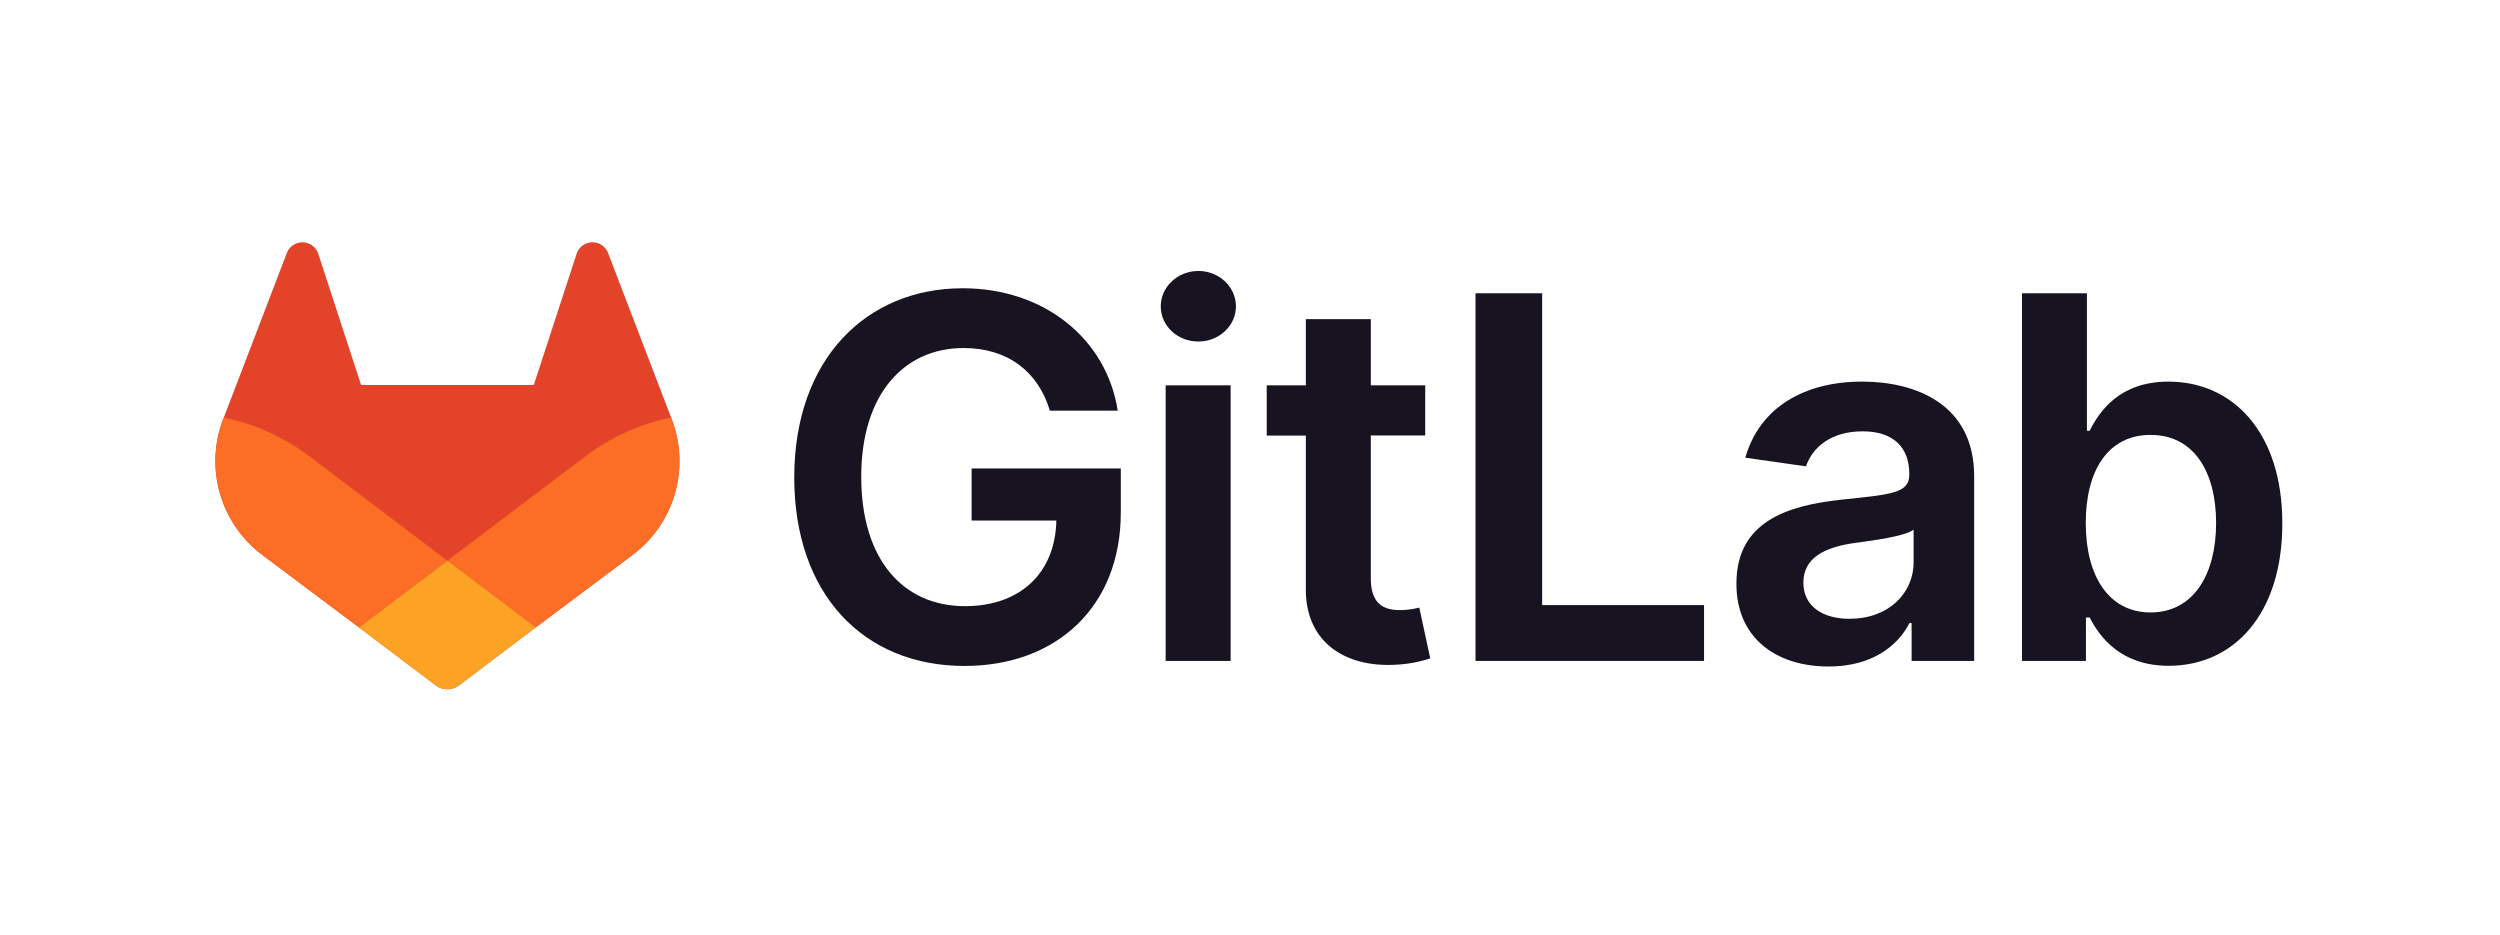
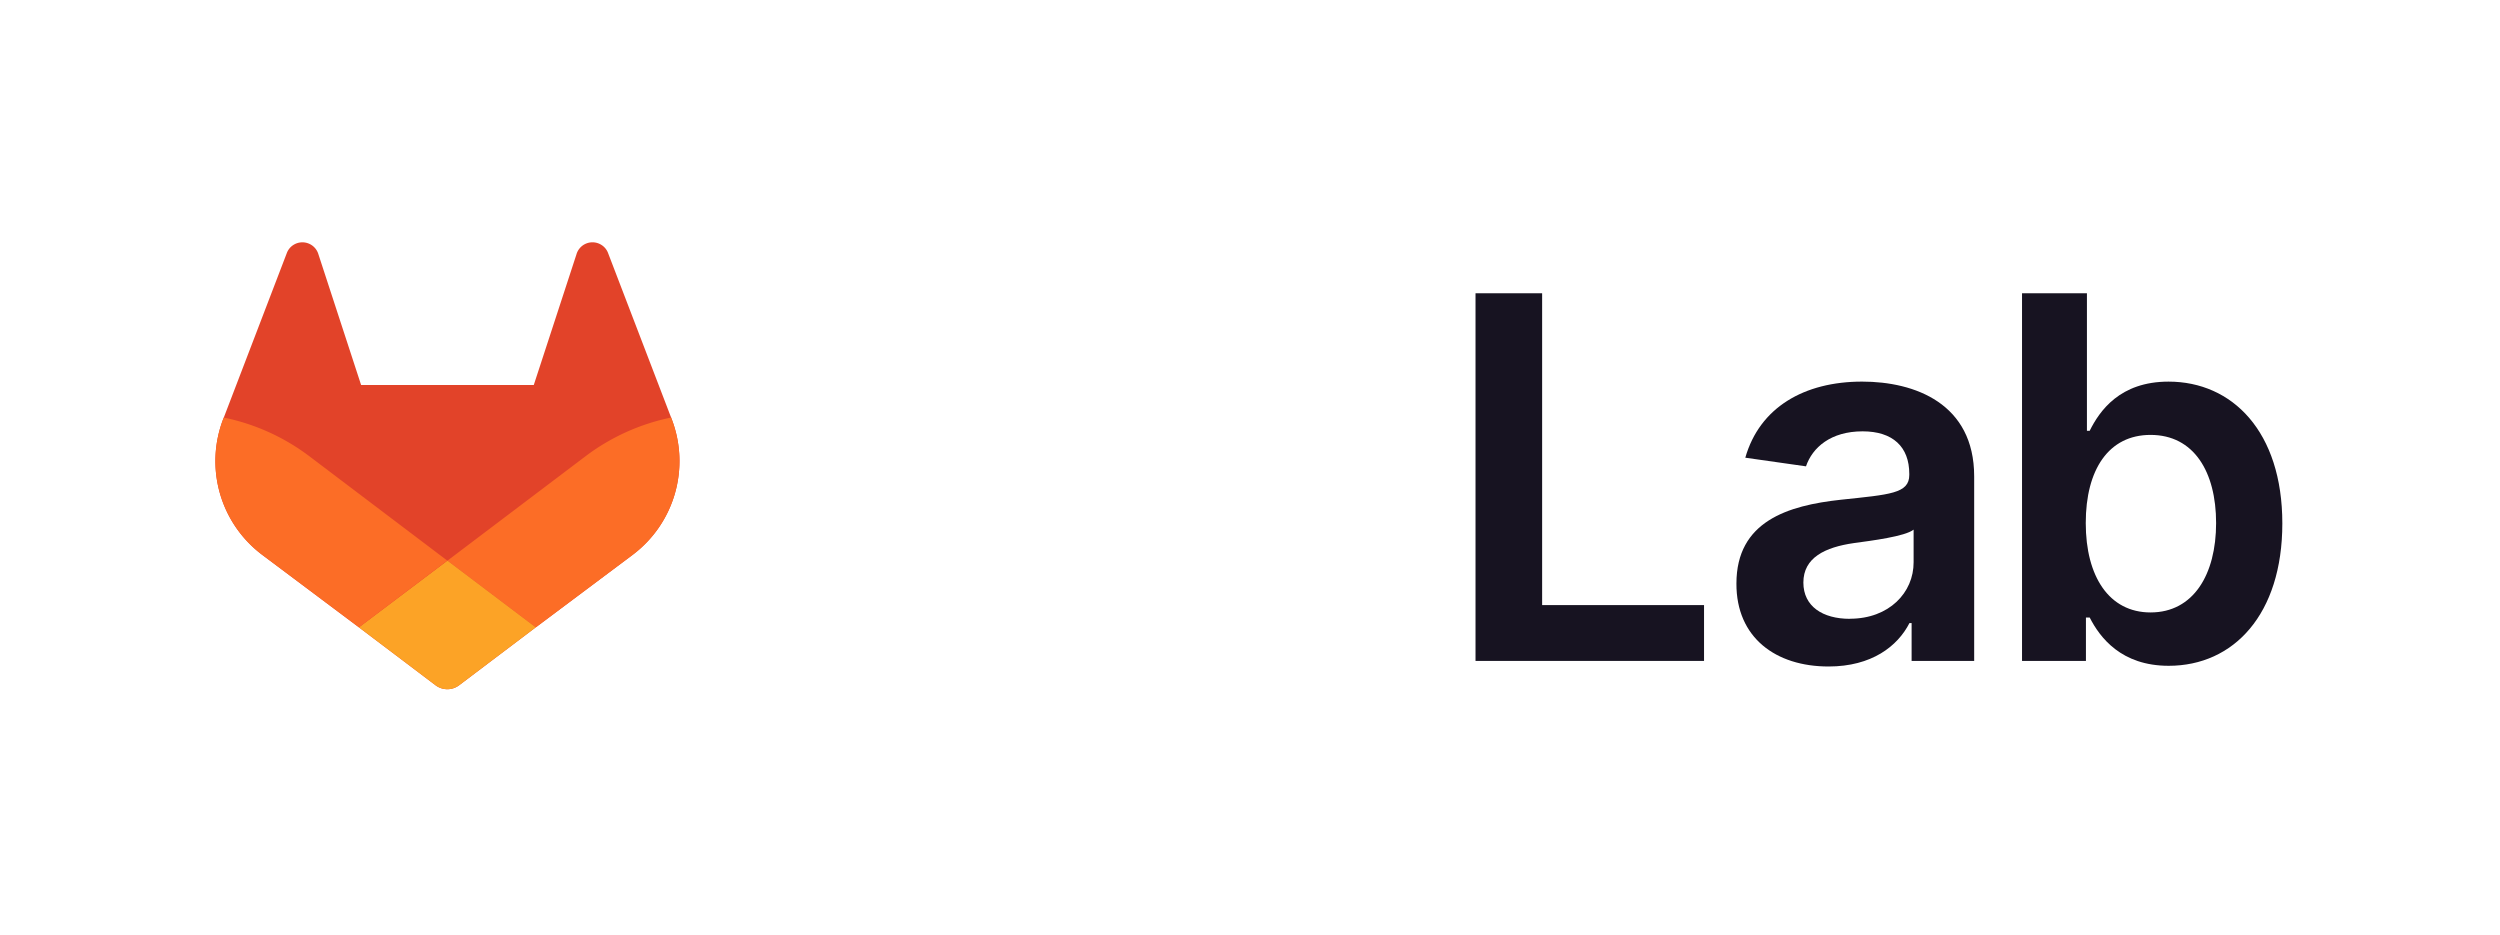
<svg xmlns="http://www.w3.org/2000/svg" width="650" height="243" viewBox="0 0 650 243">
  <g id="Group_137549" data-name="Group 137549" transform="translate(-6260 -21272)">
    <rect id="Rectangle_40390" data-name="Rectangle 40390" width="650" height="243" transform="translate(6260 21272)" fill="#fff" opacity="0" />
    <g id="LOGO" transform="translate(6167.172 21220.004)">
-       <path id="Path_120470" data-name="Path 120470" d="M409.584,162.25H427.23c-2.944-18.762-19.188-31.83-40.328-31.83-25.013,0-43.783,18.39-43.783,49.19,0,30.25,17.925,49.011,44.294,49.011,23.665,0,40.607-15.222,40.607-39.863v-11.48H389.234v13.533h22.031c-.279,13.634-9.381,22.263-23.758,22.263-16,0-26.973-11.991-26.973-33.65,0-21.519,11.155-33.464,26.6-33.464C398.662,145.959,406.547,152.118,409.584,162.25Z" transform="translate(-43.786 -3.476)" fill="#171321" />
-       <path id="Path_120471" data-name="Path 120471" d="M467.408,226H484.3V154.351H467.408Zm8.521-83.041c5.368,0,9.753-4.113,9.753-9.148s-4.384-9.195-9.753-9.195-9.8,4.106-9.8,9.195,4.353,9.148,9.768,9.148Z" transform="translate(-71.507 -2.169)" fill="#171321" />
-       <path id="Path_120472" data-name="Path 120472" d="M542.911,157.992H528.766V140.78H511.871v17.212H501.7v13.068h10.171v39.863c-.093,13.486,9.714,20.141,22.4,19.746a34.31,34.31,0,0,0,9.946-1.681l-2.851-13.215a20.583,20.583,0,0,1-4.942.658c-4.253,0-7.661-1.5-7.661-8.312v-37.1h14.145Z" transform="translate(-79.524 -5.811)" fill="#171321" />
      <path id="Path_120473" data-name="Path 120473" d="M571.78,227.69h59.415V213.174H589.1V132.1H571.78Z" transform="translate(-95.317 -3.854)" fill="#171321" />
      <path id="Path_120474" data-name="Path 120474" d="M683.294,235.821c11.248,0,17.964-5.275,21.047-11.294h.558v9.846h16.267V186.391c0-18.948-15.446-24.641-29.126-24.641-15.075,0-26.648,6.716-30.381,19.784l15.779,2.246c1.673-4.9,6.437-9.1,14.718-9.1,7.847,0,12.139,4.013,12.139,11.062v.279c0,4.849-5.089,5.089-17.739,6.437-13.9,1.5-27.205,5.647-27.205,21.8C659.3,228.353,669.614,235.821,683.294,235.821Zm5.554-12.394c-7.049,0-12.092-3.223-12.092-9.427,0-6.491,5.647-9.195,13.169-10.272,4.439-.6,13.308-1.727,15.493-3.494v8.444c.046,7.956-6.4,14.726-16.57,14.726Z" transform="translate(-115.052 -10.536)" fill="#171321" />
      <path id="Path_120475" data-name="Path 120475" d="M755.21,227.69h16.616V216.4h.976c2.665,5.229,8.219,12.557,20.543,12.557,16.895,0,29.545-13.4,29.545-37.012,0-23.9-13.022-36.873-29.591-36.873-12.65,0-17.925,7.607-20.5,12.789h-.713V132.1H755.21Zm16.57-35.843c0-13.944,5.972-22.922,16.848-22.922,11.248,0,17.042,9.567,17.042,22.922s-5.88,23.239-17.042,23.239c-10.783,0-16.848-9.334-16.848-23.239Z" transform="translate(-136.655 -3.854)" fill="#171321" />
      <path id="Path_120476" data-name="Path 120476" d="M267.481,160.99l-.163-.434L250.9,117.718a4.261,4.261,0,0,0-1.689-2.037,4.338,4.338,0,0,0-6.515,2.479L231.608,152.1h-44.89L175.632,118.16a4.346,4.346,0,0,0-6.515-2.479,4.261,4.261,0,0,0-1.689,2.037l-16.415,42.845-.17.426a30.49,30.49,0,0,0,10.117,35.238l.062.046.139.108,24.982,18.723,12.394,9.365,7.529,5.694a5.089,5.089,0,0,0,6.135,0l7.529-5.694,12.394-9.365,25.16-18.831.07-.054a30.49,30.49,0,0,0,10.125-35.231Z" fill="#e24329" />
      <path id="Path_120477" data-name="Path 120477" d="M285.039,174.244l-.163-.434a55.386,55.386,0,0,0-22.077,9.931L226.74,211.008,249.7,228.36l25.16-18.831.07-.054A30.49,30.49,0,0,0,285.039,174.244Z" transform="translate(-17.558 -13.254)" fill="#fc6d26" />
      <path id="Path_120478" data-name="Path 120478" d="M197,239.182l12.394,9.365,7.529,5.694a5.089,5.089,0,0,0,6.135,0l7.529-5.694,12.394-9.365-22.96-17.352Z" transform="translate(-10.856 -24.076)" fill="#fca326" />
-       <path id="Path_120479" data-name="Path 120479" d="M173.084,183.743a55.34,55.34,0,0,0-22.069-9.923l-.17.426a30.49,30.49,0,0,0,10.117,35.238l.062.046.139.108,24.982,18.723L209.12,211.01Z" transform="translate(0 -13.257)" fill="#fc6d26" />
+       <path id="Path_120479" data-name="Path 120479" d="M173.084,183.743a55.34,55.34,0,0,0-22.069-9.923l-.17.426a30.49,30.49,0,0,0,10.117,35.238l.062.046.139.108,24.982,18.723L209.12,211.01" transform="translate(0 -13.257)" fill="#fc6d26" />
    </g>
  </g>
</svg>